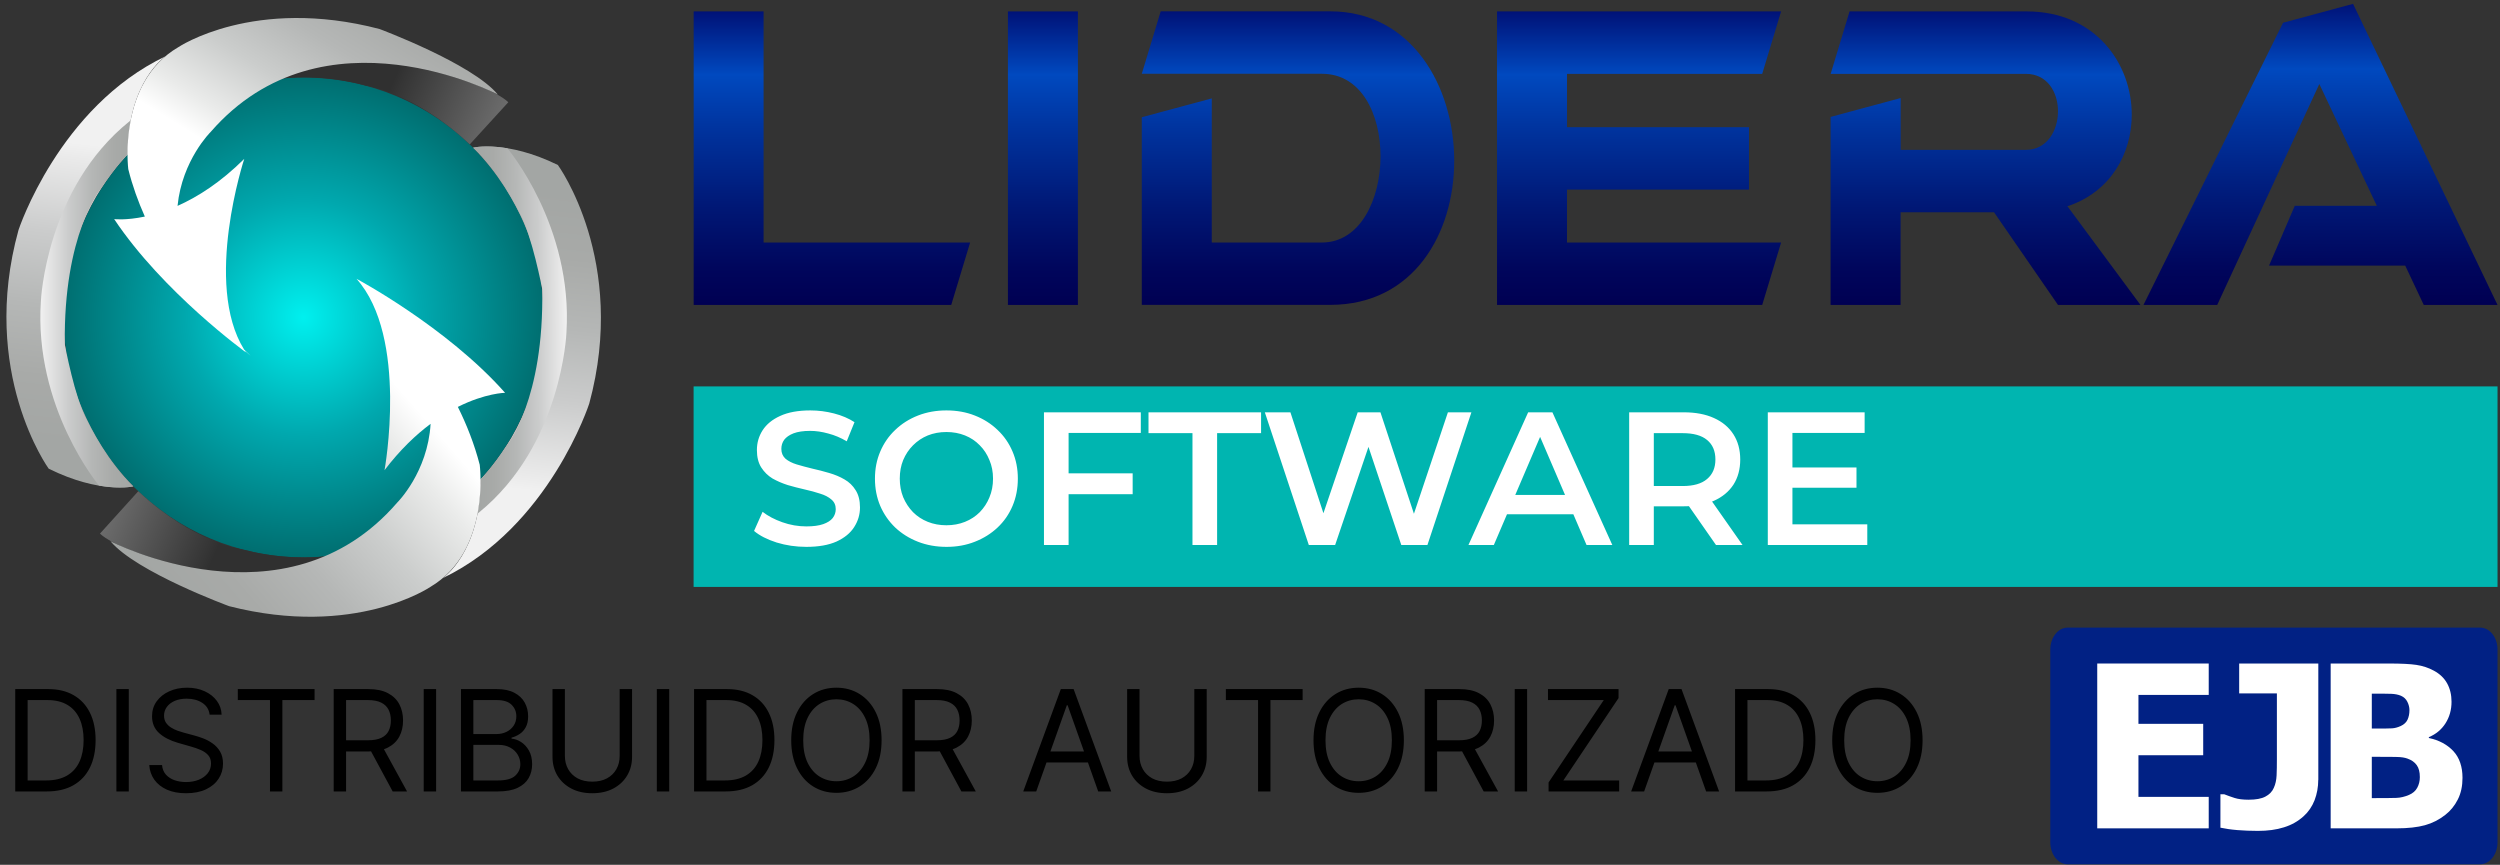
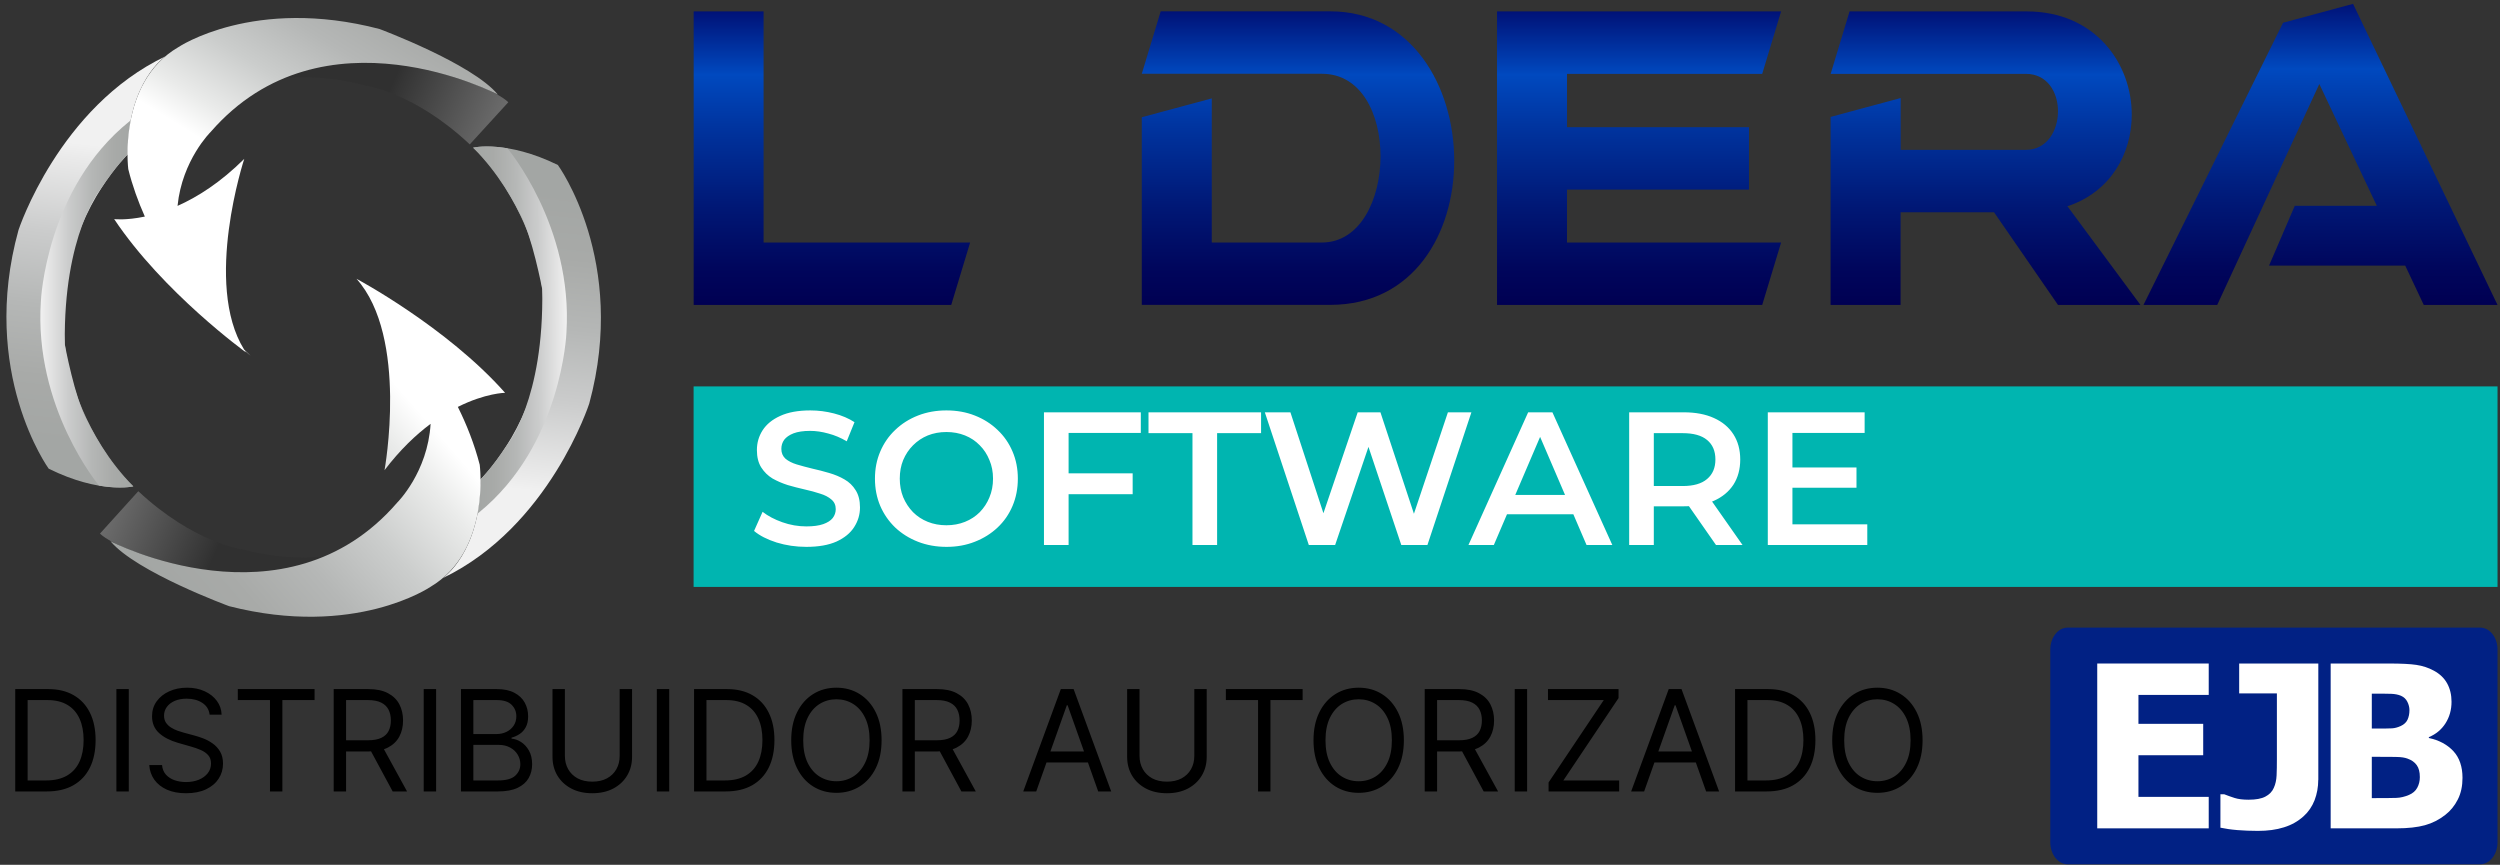
<svg xmlns="http://www.w3.org/2000/svg" width="344" height="119" viewBox="0 0 344 119" fill="none">
  <rect x="0" y="0" width="344" height="119" fill="#333333" stroke="none" />
  <path d="M6.443 108.902H2.097V94.818H6.636C8.002 94.818 9.171 95.1 10.143 95.664C11.115 96.223 11.86 97.028 12.378 98.078C12.896 99.123 13.155 100.375 13.155 101.833C13.155 103.3 12.894 104.563 12.371 105.622C11.848 106.676 11.087 107.488 10.088 108.056C9.088 108.62 7.874 108.902 6.443 108.902ZM3.802 107.389H6.333C7.498 107.389 8.463 107.165 9.228 106.715C9.994 106.266 10.565 105.627 10.941 104.797C11.317 103.967 11.505 102.979 11.505 101.833C11.505 100.696 11.319 99.717 10.948 98.896C10.576 98.071 10.021 97.438 9.283 96.998C8.545 96.553 7.626 96.331 6.526 96.331H3.802V107.389ZM17.721 94.818V108.902H16.016V94.818H17.721ZM28.843 98.339C28.761 97.642 28.426 97.101 27.839 96.716C27.253 96.331 26.533 96.138 25.68 96.138C25.056 96.138 24.511 96.239 24.043 96.441C23.58 96.643 23.218 96.92 22.957 97.273C22.7 97.626 22.572 98.027 22.572 98.477C22.572 98.853 22.661 99.176 22.84 99.446C23.023 99.712 23.257 99.935 23.541 100.113C23.826 100.288 24.123 100.432 24.435 100.547C24.747 100.657 25.034 100.746 25.295 100.815L26.725 101.2C27.092 101.296 27.5 101.429 27.95 101.599C28.403 101.769 28.837 102 29.249 102.293C29.666 102.582 30.01 102.954 30.281 103.408C30.551 103.861 30.687 104.418 30.687 105.079C30.687 105.84 30.487 106.527 30.088 107.142C29.694 107.756 29.116 108.244 28.355 108.607C27.599 108.969 26.68 109.15 25.598 109.15C24.589 109.15 23.715 108.987 22.977 108.662C22.244 108.336 21.666 107.882 21.244 107.3C20.827 106.718 20.591 106.041 20.536 105.271H22.297C22.342 105.803 22.521 106.243 22.833 106.592C23.149 106.935 23.548 107.192 24.029 107.362C24.515 107.527 25.038 107.609 25.598 107.609C26.248 107.609 26.833 107.504 27.351 107.293C27.869 107.078 28.28 106.78 28.582 106.399C28.885 106.014 29.036 105.565 29.036 105.051C29.036 104.584 28.905 104.203 28.644 103.91C28.383 103.616 28.039 103.378 27.613 103.194C27.186 103.011 26.725 102.85 26.23 102.713L24.497 102.218C23.397 101.901 22.526 101.45 21.884 100.863C21.242 100.276 20.921 99.508 20.921 98.559C20.921 97.771 21.134 97.083 21.561 96.496C21.992 95.905 22.569 95.446 23.294 95.121C24.023 94.79 24.836 94.626 25.735 94.626C26.643 94.626 27.45 94.788 28.156 95.114C28.862 95.435 29.421 95.875 29.834 96.434C30.251 96.993 30.471 97.629 30.494 98.339H28.843ZM32.721 96.331V94.818H43.284V96.331H38.855V108.902H37.149V96.331H32.721ZM45.916 108.902V94.818H50.675C51.775 94.818 52.678 95.006 53.384 95.382C54.09 95.753 54.613 96.264 54.952 96.916C55.292 97.567 55.461 98.307 55.461 99.137C55.461 99.967 55.292 100.703 54.952 101.344C54.613 101.986 54.093 102.491 53.391 102.857C52.69 103.22 51.794 103.401 50.702 103.401H46.851V101.86H50.647C51.399 101.86 52.004 101.75 52.463 101.53C52.926 101.31 53.261 100.998 53.467 100.595C53.678 100.187 53.783 99.701 53.783 99.137C53.783 98.573 53.678 98.08 53.467 97.658C53.256 97.237 52.919 96.911 52.456 96.682C51.993 96.448 51.381 96.331 50.62 96.331H47.621V108.902H45.916ZM52.545 102.575L56.011 108.902H54.031L50.62 102.575H52.545ZM60.009 94.818V108.902H58.303V94.818H60.009ZM63.428 108.902V94.818H68.352C69.334 94.818 70.143 94.988 70.78 95.327C71.417 95.662 71.892 96.113 72.204 96.682C72.515 97.246 72.671 97.871 72.671 98.559C72.671 99.164 72.564 99.664 72.348 100.058C72.137 100.453 71.857 100.764 71.509 100.994C71.165 101.223 70.791 101.393 70.388 101.503V101.64C70.819 101.668 71.252 101.819 71.688 102.094C72.123 102.369 72.488 102.763 72.781 103.277C73.075 103.79 73.221 104.418 73.221 105.161C73.221 105.867 73.061 106.502 72.74 107.066C72.419 107.63 71.912 108.077 71.22 108.407C70.528 108.737 69.627 108.902 68.517 108.902H63.428ZM65.134 107.389H68.517C69.632 107.389 70.422 107.174 70.89 106.743C71.362 106.307 71.598 105.78 71.598 105.161C71.598 104.684 71.477 104.244 71.234 103.841C70.991 103.433 70.645 103.107 70.195 102.864C69.746 102.617 69.214 102.493 68.6 102.493H65.134V107.389ZM65.134 101.007H68.297C68.811 101.007 69.274 100.907 69.687 100.705C70.104 100.503 70.434 100.219 70.677 99.852C70.924 99.485 71.048 99.054 71.048 98.559C71.048 97.94 70.833 97.415 70.402 96.984C69.971 96.549 69.288 96.331 68.352 96.331H65.134V101.007ZM85.267 94.818H86.972V104.143C86.972 105.106 86.745 105.966 86.291 106.722C85.842 107.474 85.207 108.068 84.386 108.503C83.566 108.934 82.603 109.15 81.498 109.15C80.393 109.15 79.43 108.934 78.61 108.503C77.789 108.068 77.152 107.474 76.698 106.722C76.249 105.966 76.024 105.106 76.024 104.143V94.818H77.729V104.006C77.729 104.694 77.881 105.306 78.183 105.842C78.486 106.374 78.917 106.793 79.476 107.101C80.04 107.403 80.714 107.554 81.498 107.554C82.282 107.554 82.956 107.403 83.52 107.101C84.084 106.793 84.515 106.374 84.813 105.842C85.115 105.306 85.267 104.694 85.267 104.006V94.818ZM92.084 94.818V108.902H90.378V94.818H92.084ZM99.85 108.902H95.503V94.818H100.042C101.408 94.818 102.577 95.1 103.549 95.664C104.521 96.223 105.266 97.028 105.784 98.078C106.303 99.123 106.562 100.375 106.562 101.833C106.562 103.3 106.3 104.563 105.778 105.622C105.255 106.676 104.494 107.488 103.494 108.056C102.495 108.62 101.28 108.902 99.85 108.902ZM97.209 107.389H99.74C100.904 107.389 101.869 107.165 102.635 106.715C103.4 106.266 103.971 105.627 104.347 104.797C104.723 103.967 104.911 102.979 104.911 101.833C104.911 100.696 104.725 99.717 104.354 98.896C103.983 98.071 103.428 97.438 102.69 96.998C101.952 96.553 101.032 96.331 99.932 96.331H97.209V107.389ZM121.306 101.86C121.306 103.346 121.038 104.629 120.501 105.711C119.965 106.793 119.229 107.628 118.294 108.215C117.359 108.801 116.29 109.095 115.089 109.095C113.888 109.095 112.82 108.801 111.884 108.215C110.949 107.628 110.213 106.793 109.677 105.711C109.14 104.629 108.872 103.346 108.872 101.86C108.872 100.375 109.14 99.091 109.677 98.009C110.213 96.927 110.949 96.093 111.884 95.506C112.82 94.919 113.888 94.626 115.089 94.626C116.29 94.626 117.359 94.919 118.294 95.506C119.229 96.093 119.965 96.927 120.501 98.009C121.038 99.091 121.306 100.375 121.306 101.86ZM119.656 101.86C119.656 100.641 119.452 99.611 119.043 98.772C118.64 97.933 118.092 97.298 117.4 96.867C116.712 96.436 115.942 96.221 115.089 96.221C114.236 96.221 113.464 96.436 112.772 96.867C112.084 97.298 111.536 97.933 111.128 98.772C110.724 99.611 110.523 100.641 110.523 101.86C110.523 103.08 110.724 104.109 111.128 104.948C111.536 105.787 112.084 106.422 112.772 106.853C113.464 107.284 114.236 107.499 115.089 107.499C115.942 107.499 116.712 107.284 117.4 106.853C118.092 106.422 118.64 105.787 119.043 104.948C119.452 104.109 119.656 103.08 119.656 101.86ZM124.174 108.902V94.818H128.933C130.033 94.818 130.936 95.006 131.642 95.382C132.348 95.753 132.871 96.264 133.21 96.916C133.55 97.567 133.719 98.307 133.719 99.137C133.719 99.967 133.55 100.703 133.21 101.344C132.871 101.986 132.351 102.491 131.649 102.857C130.948 103.22 130.051 103.401 128.96 103.401H125.109V101.86H128.905C129.657 101.86 130.262 101.75 130.721 101.53C131.184 101.31 131.519 100.998 131.725 100.595C131.936 100.187 132.041 99.701 132.041 99.137C132.041 98.573 131.936 98.08 131.725 97.658C131.514 97.237 131.177 96.911 130.714 96.682C130.251 96.448 129.639 96.331 128.878 96.331H125.879V108.902H124.174ZM130.803 102.575L134.269 108.902H132.289L128.878 102.575H130.803ZM142.585 108.902H140.797L145.969 94.818H147.73L152.901 108.902H151.113L146.904 97.046H146.794L142.585 108.902ZM143.246 103.401H150.453V104.914H143.246V103.401ZM164.338 94.818H166.043V104.143C166.043 105.106 165.816 105.966 165.362 106.722C164.913 107.474 164.278 108.068 163.457 108.503C162.637 108.934 161.674 109.15 160.569 109.15C159.464 109.15 158.501 108.934 157.681 108.503C156.86 108.068 156.223 107.474 155.769 106.722C155.32 105.966 155.095 105.106 155.095 104.143V94.818H156.8V104.006C156.8 104.694 156.952 105.306 157.254 105.842C157.557 106.374 157.988 106.793 158.547 107.101C159.111 107.403 159.785 107.554 160.569 107.554C161.353 107.554 162.027 107.403 162.591 107.101C163.155 106.793 163.586 106.374 163.884 105.842C164.186 105.306 164.338 104.694 164.338 104.006V94.818ZM168.679 96.331V94.818H179.242V96.331H174.813V108.902H173.108V96.331H168.679ZM193.172 101.86C193.172 103.346 192.903 104.629 192.367 105.711C191.831 106.793 191.095 107.628 190.16 108.215C189.224 108.801 188.156 109.095 186.955 109.095C185.754 109.095 184.685 108.801 183.75 108.215C182.815 107.628 182.079 106.793 181.543 105.711C181.006 104.629 180.738 103.346 180.738 101.86C180.738 100.375 181.006 99.091 181.543 98.009C182.079 96.927 182.815 96.093 183.75 95.506C184.685 94.919 185.754 94.626 186.955 94.626C188.156 94.626 189.224 94.919 190.16 95.506C191.095 96.093 191.831 96.927 192.367 98.009C192.903 99.091 193.172 100.375 193.172 101.86ZM191.521 101.86C191.521 100.641 191.317 99.611 190.909 98.772C190.506 97.933 189.958 97.298 189.266 96.867C188.578 96.436 187.808 96.221 186.955 96.221C186.102 96.221 185.33 96.436 184.637 96.867C183.95 97.298 183.402 97.933 182.994 98.772C182.59 99.611 182.388 100.641 182.388 101.86C182.388 103.08 182.59 104.109 182.994 104.948C183.402 105.787 183.95 106.422 184.637 106.853C185.33 107.284 186.102 107.499 186.955 107.499C187.808 107.499 188.578 107.284 189.266 106.853C189.958 106.422 190.506 105.787 190.909 104.948C191.317 104.109 191.521 103.08 191.521 101.86ZM196.039 108.902V94.818H200.798C201.899 94.818 202.802 95.006 203.508 95.382C204.214 95.753 204.737 96.264 205.076 96.916C205.415 97.567 205.585 98.307 205.585 99.137C205.585 99.967 205.415 100.703 205.076 101.344C204.737 101.986 204.216 102.491 203.515 102.857C202.813 103.22 201.917 103.401 200.826 103.401H196.975V101.86H200.771C201.523 101.86 202.128 101.75 202.586 101.53C203.049 101.31 203.384 100.998 203.59 100.595C203.801 100.187 203.907 99.701 203.907 99.137C203.907 98.573 203.801 98.08 203.59 97.658C203.38 97.237 203.043 96.911 202.58 96.682C202.117 96.448 201.504 96.331 200.743 96.331H197.745V108.902H196.039ZM202.669 102.575L206.135 108.902H204.154L200.743 102.575H202.669ZM210.132 94.818V108.902H208.427V94.818H210.132ZM213.084 108.902V107.664L220.677 96.331H213.002V94.818H222.712V96.056L215.12 107.389H222.795V108.902H213.084ZM226.233 108.902H224.445L229.617 94.818H231.377L236.549 108.902H234.761L230.552 97.046H230.442L226.233 108.902ZM226.894 103.401H234.101V104.914H226.894V103.401ZM243.089 108.902H238.743V94.818H243.282C244.648 94.818 245.817 95.1 246.789 95.664C247.761 96.223 248.506 97.028 249.024 98.078C249.542 99.123 249.801 100.375 249.801 101.833C249.801 103.3 249.54 104.563 249.017 105.622C248.494 106.676 247.733 107.488 246.734 108.056C245.734 108.62 244.52 108.902 243.089 108.902ZM240.448 107.389H242.979C244.144 107.389 245.109 107.165 245.874 106.715C246.64 106.266 247.211 105.627 247.587 104.797C247.963 103.967 248.151 102.979 248.151 101.833C248.151 100.696 247.965 99.717 247.594 98.896C247.222 98.071 246.667 97.438 245.929 96.998C245.191 96.553 244.272 96.331 243.172 96.331H240.448V107.389ZM264.546 101.86C264.546 103.346 264.277 104.629 263.741 105.711C263.205 106.793 262.469 107.628 261.533 108.215C260.598 108.801 259.53 109.095 258.329 109.095C257.128 109.095 256.059 108.801 255.124 108.215C254.189 107.628 253.453 106.793 252.916 105.711C252.38 104.629 252.112 103.346 252.112 101.86C252.112 100.375 252.38 99.091 252.916 98.009C253.453 96.927 254.189 96.093 255.124 95.506C256.059 94.919 257.128 94.626 258.329 94.626C259.53 94.626 260.598 94.919 261.533 95.506C262.469 96.093 263.205 96.927 263.741 98.009C264.277 99.091 264.546 100.375 264.546 101.86ZM262.895 101.86C262.895 100.641 262.691 99.611 262.283 98.772C261.88 97.933 261.332 97.298 260.639 96.867C259.952 96.436 259.181 96.221 258.329 96.221C257.476 96.221 256.703 96.436 256.011 96.867C255.323 97.298 254.776 97.933 254.368 98.772C253.964 99.611 253.762 100.641 253.762 101.86C253.762 103.08 253.964 104.109 254.368 104.948C254.776 105.787 255.323 106.422 256.011 106.853C256.703 107.284 257.476 107.499 258.329 107.499C259.181 107.499 259.952 107.284 260.639 106.853C261.332 106.422 261.88 105.787 262.283 104.948C262.691 104.109 262.895 103.08 262.895 101.86Z" fill="black" />
  <path d="M341.28 118.92H284.5C283.19 118.92 282.12 117.57 282.12 115.9V89.38C282.12 87.71 283.19 86.36 284.5 86.36H341.28C342.59 86.36 343.66 87.71 343.66 89.38V115.9C343.66 117.57 342.59 118.92 341.28 118.92Z" fill="#012184" />
  <path d="M288.58 113.98V91.3H303.92V95.62H294.25V99.6H303.16V103.92H294.25V109.65H303.92V113.98H288.58Z" fill="white" />
  <path d="M318.99 107.32C318.99 108.3 318.82 109.23 318.49 110.1C318.15 110.97 317.65 111.71 316.97 112.32C316.21 113.01 315.31 113.52 314.27 113.84C313.23 114.17 312.04 114.33 310.69 114.33C309.68 114.33 308.74 114.29 307.86 114.22C306.98 114.15 306.2 114.03 305.53 113.89V109.29H306.05C306.51 109.47 306.98 109.64 307.48 109.8C307.98 109.96 308.62 110.04 309.4 110.04C310.41 110.04 311.18 109.9 311.72 109.61C312.26 109.33 312.65 108.93 312.87 108.42C313.1 107.92 313.23 107.35 313.26 106.69C313.29 106.04 313.3 105.31 313.3 104.5V95.41H308.11V91.3H319V107.32H318.99Z" fill="white" />
  <path d="M338.84 107.03C338.84 108.16 338.63 109.15 338.2 110C337.77 110.85 337.2 111.56 336.48 112.12C335.63 112.79 334.69 113.27 333.67 113.55C332.65 113.83 331.35 113.98 329.78 113.98H320.7V91.3H328.71C330.38 91.3 331.64 91.36 332.5 91.49C333.36 91.62 334.16 91.88 334.91 92.29C335.72 92.73 336.33 93.31 336.73 94.04C337.13 94.77 337.33 95.61 337.33 96.57C337.33 97.68 337.05 98.66 336.5 99.53C335.95 100.39 335.18 101.03 334.21 101.43V101.55C335.61 101.84 336.73 102.45 337.58 103.35C338.42 104.26 338.84 105.49 338.84 107.03ZM331.54 97.71C331.54 97.34 331.45 96.97 331.26 96.58C331.07 96.19 330.78 95.92 330.38 95.74C330 95.58 329.56 95.49 329.05 95.47C328.54 95.45 327.77 95.45 326.76 95.45H326.36V100.25H327.08C328.05 100.25 328.74 100.24 329.13 100.22C329.52 100.2 329.92 100.09 330.34 99.9C330.8 99.69 331.11 99.39 331.28 99.02C331.45 98.65 331.54 98.21 331.54 97.71ZM332.97 106.93C332.97 106.23 332.83 105.68 332.54 105.28C332.26 104.88 331.83 104.58 331.26 104.38C330.91 104.25 330.44 104.17 329.84 104.16C329.24 104.14 328.43 104.14 327.41 104.14H326.36V109.82H326.66C328.14 109.82 329.17 109.81 329.74 109.79C330.31 109.77 330.89 109.63 331.48 109.38C332 109.16 332.38 108.83 332.61 108.4C332.85 107.96 332.97 107.47 332.97 106.93Z" fill="white" />
  <path d="M105.07 1.57V33.37H133.49L130.89 41.96H95.45V1.57H105.07Z" fill="url(#paint0_linear_200_2)" />
-   <path d="M148.32 1.57V41.96H138.69V1.57H148.32Z" fill="url(#paint1_linear_200_2)" />
  <path d="M166.74 13.54V33.37H181.89C187.2 33.37 189.96 27.38 189.96 21.5C189.96 15.77 187.36 10.15 181.89 10.15H157.11L159.71 1.56H183.03C194.27 1.56 200.1 11.92 200.1 22.12C200.1 32.11 194.53 41.95 183.03 41.95H157.11V16.13L166.74 13.54Z" fill="url(#paint2_linear_200_2)" />
  <path d="M215.62 33.37H245.08L242.48 41.96H205.99V1.57H245.08L242.48 10.16H215.62V17.5H240.66V26.09H215.62V33.37Z" fill="url(#paint3_linear_200_2)" />
  <path d="M261.53 13.49V20.62H278.76C281.67 20.62 283.18 17.97 283.18 15.31C283.18 12.71 281.72 10.16 278.76 10.16H251.9L254.5 1.57H278.86C288.33 1.57 293.33 8.75 293.33 15.78C293.33 21.09 290.47 26.4 284.48 28.38L294.53 41.96H283.18L274.38 29.21H261.52V41.96H251.89V16.09L261.53 13.49Z" fill="url(#paint4_linear_200_2)" />
  <path d="M315.76 28.32H327.05L319.14 11.56L305.09 41.96H294.94L314.15 3.13L323.78 0.53L343.66 41.96H333.51L330.96 36.55H312.22L315.76 28.32Z" fill="url(#paint5_linear_200_2)" />
  <path d="M343.66 53.17H95.44V80.76H343.66V53.17Z" fill="#00B5B0" />
-   <path d="M41.78 76.69C60.011 76.69 74.79 61.911 74.79 43.68C74.79 25.449 60.011 10.67 41.78 10.67C23.549 10.67 8.77 25.449 8.77 43.68C8.77 61.911 23.549 76.69 41.78 76.69Z" fill="url(#paint6_radial_200_2)" />
  <path d="M50.31 11.78C50.31 11.78 56.96 12.65 64.64 19.87L69.94 14.07C69.94 14.07 68.57 12.48 62.51 10.63C62.51 10.63 58.46 9.17 52.07 8.69C52.07 8.69 48.79 8.41 44.43 9.17C44.43 9.17 41.61 9.74 39.06 10.77C39.06 10.77 43.26 10.18 48.84 11.41L50.31 11.78Z" fill="url(#paint7_linear_200_2)" />
  <path d="M17.55 21.26C17.55 21.26 10.76 27.8 9.2 38.38C9.2 38.38 7.94 45.33 9.67 51.34C9.67 51.34 11.4 59.85 18.35 66.93C18.35 66.93 13.78 68 6.7 64.49C6.7 64.49 -2.88 51.26 2.55 31.64C2.55 31.64 8.11 14.71 22.81 7.73C22.8 7.71 17.57 11.17 17.55 21.26Z" fill="url(#paint8_linear_200_2)" />
  <path d="M13.83 26.05C13.83 26.05 8.7 32.21 8.92 47.4C8.92 47.4 10.3 54.85 11.97 57.84C11.97 57.84 14.84 63.85 18.34 66.92C18.34 66.92 16.68 67.34 13.63 66.82C13.63 66.82 4.63 56.09 5.63 41.4C5.63 41.4 6.3 25.95 17.82 16.69L17.99 16.55C17.99 16.55 17.49 19.63 17.55 21.27C17.55 21.26 15.93 22.87 13.83 26.05Z" fill="url(#paint9_linear_200_2)" />
  <path d="M29 18.14C44.48 0.36 68.5 13.009 68.5 13.009C64.99 8.75 52.22 3.99 52.22 3.99C34.94 -0.52 24.54 6.49 24.54 6.49C16.15 11.37 17.65 23.27 17.65 23.27C18.22 25.56 19.01 27.74 19.93 29.8C17.32 30.35 15.71 30.15 15.71 30.15C22.45 40.25 33.83 48.48 33.83 48.48C33.78 48.41 33.74 48.33 33.69 48.26C34.19 48.709 34.48 48.94 34.48 48.94C34.17 48.66 33.88 48.38 33.59 48.1C27.96 39.04 33.61 21.86 33.61 21.86C30.33 25.12 27.17 27.11 24.43 28.33C25.06 22.01 29 18.14 29 18.14Z" fill="url(#paint10_linear_200_2)" />
  <path d="M33.4 75.61C33.4 75.61 26.74 74.78 19.03 67.59L13.76 73.42C13.76 73.42 15.14 75 21.21 76.82C21.21 76.82 25.27 78.26 31.66 78.71C31.66 78.71 34.94 78.97 39.3 78.19C39.3 78.19 42.12 77.61 44.66 76.56C44.66 76.56 40.47 77.17 34.88 75.96L33.4 75.61Z" fill="url(#paint11_linear_200_2)" />
  <path d="M66.12 65.97C66.12 65.97 72.88 59.39 74.39 48.81C74.39 48.81 75.61 41.86 73.86 35.86C73.86 35.86 72.09 27.36 65.1 20.32C65.1 20.32 69.67 19.23 76.76 22.7C76.76 22.7 86.41 35.89 81.08 55.53C81.08 55.53 75.6 72.49 60.94 79.54C60.93 79.54 66.14 76.06 66.12 65.97Z" fill="url(#paint12_linear_200_2)" />
  <path d="M69.8 61.17C69.8 61.17 74.89 54.99 74.61 39.79C74.61 39.79 73.2 32.35 71.51 29.36C71.51 29.36 68.61 23.36 65.1 20.32C65.1 20.32 66.76 19.89 69.81 20.4C69.81 20.4 78.87 31.08 77.94 45.78C77.94 45.78 77.35 61.23 65.87 70.55L65.71 70.69C65.71 70.69 66.2 67.61 66.12 65.97C66.12 65.97 67.72 64.35 69.8 61.17Z" fill="url(#paint13_linear_200_2)" />
  <path d="M63 55.99C66.8 54.08 69.5 54.05 69.5 54.05C61.45 44.97 49.05 38.36 49.05 38.36C56.25 46.4 52.91 64.7 52.91 64.7C55.04 61.9 57.21 59.84 59.25 58.32C58.85 65 54.67 69.14 54.67 69.14C39.27 87 15.2 74.47 15.2 74.47C18.73 78.71 31.53 83.41 31.53 83.41C48.84 87.83 59.2 80.77 59.2 80.77C67.57 75.84 66.01 63.95 66.01 63.95C65.28 61.13 64.23 58.46 63 55.99Z" fill="url(#paint14_linear_200_2)" />
  <path d="M110.956 75.249C109.53 75.249 108.165 75.049 106.861 74.649C105.557 74.232 104.523 73.702 103.758 73.058L104.932 70.425C105.662 70.998 106.566 71.477 107.644 71.859C108.722 72.241 109.825 72.433 110.956 72.433C111.912 72.433 112.685 72.328 113.276 72.12C113.868 71.911 114.302 71.633 114.58 71.285C114.858 70.92 114.998 70.512 114.998 70.06C114.998 69.503 114.798 69.06 114.398 68.73C113.998 68.382 113.476 68.112 112.833 67.921C112.207 67.713 111.503 67.521 110.721 67.347C109.956 67.174 109.182 66.974 108.4 66.748C107.635 66.504 106.931 66.2 106.288 65.835C105.662 65.453 105.149 64.948 104.749 64.323C104.349 63.697 104.149 62.897 104.149 61.923C104.149 60.932 104.41 60.028 104.932 59.211C105.47 58.377 106.279 57.716 107.357 57.229C108.452 56.725 109.834 56.473 111.503 56.473C112.598 56.473 113.685 56.612 114.763 56.89C115.841 57.169 116.78 57.568 117.579 58.09L116.51 60.724C115.693 60.237 114.85 59.881 113.981 59.655C113.111 59.411 112.277 59.289 111.477 59.289C110.538 59.289 109.773 59.403 109.182 59.629C108.609 59.855 108.183 60.15 107.904 60.515C107.644 60.88 107.513 61.297 107.513 61.767C107.513 62.323 107.704 62.775 108.087 63.123C108.487 63.453 109 63.714 109.626 63.905C110.269 64.097 110.982 64.288 111.764 64.479C112.546 64.653 113.32 64.853 114.085 65.079C114.867 65.305 115.571 65.6 116.197 65.965C116.84 66.331 117.353 66.826 117.736 67.452C118.136 68.078 118.335 68.869 118.335 69.825C118.335 70.799 118.066 71.703 117.527 72.537C117.006 73.354 116.197 74.015 115.102 74.519C114.007 75.006 112.624 75.249 110.956 75.249ZM130.251 75.249C128.825 75.249 127.512 75.014 126.313 74.545C125.113 74.076 124.07 73.424 123.183 72.589C122.297 71.737 121.61 70.746 121.123 69.616C120.637 68.469 120.393 67.217 120.393 65.861C120.393 64.505 120.637 63.262 121.123 62.132C121.61 60.985 122.297 59.994 123.183 59.159C124.07 58.307 125.113 57.647 126.313 57.177C127.512 56.708 128.816 56.473 130.224 56.473C131.65 56.473 132.954 56.708 134.136 57.177C135.336 57.647 136.379 58.307 137.265 59.159C138.152 59.994 138.839 60.985 139.326 62.132C139.812 63.262 140.056 64.505 140.056 65.861C140.056 67.217 139.812 68.469 139.326 69.616C138.839 70.764 138.152 71.755 137.265 72.589C136.379 73.424 135.336 74.076 134.136 74.545C132.954 75.014 131.659 75.249 130.251 75.249ZM130.224 72.276C131.146 72.276 131.998 72.12 132.78 71.807C133.562 71.494 134.24 71.05 134.814 70.477C135.388 69.886 135.831 69.208 136.144 68.443C136.474 67.66 136.64 66.8 136.64 65.861C136.64 64.922 136.474 64.07 136.144 63.306C135.831 62.523 135.388 61.845 134.814 61.271C134.24 60.68 133.562 60.228 132.78 59.915C131.998 59.602 131.146 59.446 130.224 59.446C129.303 59.446 128.451 59.602 127.669 59.915C126.904 60.228 126.226 60.68 125.635 61.271C125.061 61.845 124.609 62.523 124.279 63.306C123.966 64.07 123.809 64.922 123.809 65.861C123.809 66.782 123.966 67.634 124.279 68.417C124.609 69.199 125.061 69.886 125.635 70.477C126.209 71.05 126.887 71.494 127.669 71.807C128.451 72.12 129.303 72.276 130.224 72.276ZM146.752 65.131H155.854V67.999H146.752V65.131ZM147.039 74.988H143.649V56.734H156.975V59.576H147.039V74.988ZM164.084 74.988V59.602H158.034V56.734H173.524V59.602H167.474V74.988H164.084ZM180.091 74.988L174.041 56.734H177.561L182.959 73.241H181.212L186.819 56.734H189.948L195.398 73.241H193.703L199.232 56.734H202.465L196.415 74.988H192.817L187.836 60.098H188.775L183.716 74.988H180.091ZM202.06 74.988L210.274 56.734H213.612L221.853 74.988H218.306L211.239 58.533H212.595L205.554 74.988H202.06ZM205.841 70.764L206.754 68.104H216.611L217.524 70.764H205.841ZM224.174 74.988V56.734H231.685C233.301 56.734 234.684 56.995 235.831 57.516C236.996 58.038 237.891 58.785 238.517 59.759C239.143 60.733 239.456 61.889 239.456 63.227C239.456 64.566 239.143 65.722 238.517 66.696C237.891 67.652 236.996 68.391 235.831 68.912C234.684 69.416 233.301 69.668 231.685 69.668H226.052L227.564 68.13V74.988H224.174ZM236.118 74.988L231.502 68.365H235.127L239.769 74.988H236.118ZM227.564 68.495L226.052 66.878H231.528C233.023 66.878 234.145 66.556 234.892 65.913C235.657 65.27 236.04 64.375 236.04 63.227C236.04 62.062 235.657 61.167 234.892 60.541C234.145 59.915 233.023 59.602 231.528 59.602H226.052L227.564 57.934V68.495ZM246.378 64.323H255.453V67.113H246.378V64.323ZM246.639 72.146H256.939V74.988H243.249V56.734H256.574V59.576H246.639V72.146Z" fill="white" />
  <defs>
    <linearGradient id="paint0_linear_200_2" x1="114.461" y1="41.956" x2="114.461" y2="1.567" gradientUnits="userSpaceOnUse">
      <stop stop-color="#000052" />
      <stop offset="0.126" stop-color="#00065C" />
      <stop offset="0.338" stop-color="#001876" />
      <stop offset="0.607" stop-color="#00349F" />
      <stop offset="0.784" stop-color="#0049BF" />
      <stop offset="1" stop-color="#001277" />
    </linearGradient>
    <linearGradient id="paint1_linear_200_2" x1="143.504" y1="41.956" x2="143.504" y2="1.567" gradientUnits="userSpaceOnUse">
      <stop stop-color="#000052" />
      <stop offset="0.126" stop-color="#00065C" />
      <stop offset="0.338" stop-color="#001876" />
      <stop offset="0.607" stop-color="#00349F" />
      <stop offset="0.784" stop-color="#0049BF" />
      <stop offset="1" stop-color="#001277" />
    </linearGradient>
    <linearGradient id="paint2_linear_200_2" x1="178.611" y1="41.957" x2="178.611" y2="1.567" gradientUnits="userSpaceOnUse">
      <stop stop-color="#000052" />
      <stop offset="0.126" stop-color="#00065C" />
      <stop offset="0.338" stop-color="#001876" />
      <stop offset="0.607" stop-color="#00349F" />
      <stop offset="0.784" stop-color="#0049BF" />
      <stop offset="1" stop-color="#001277" />
    </linearGradient>
    <linearGradient id="paint3_linear_200_2" x1="225.534" y1="41.956" x2="225.534" y2="1.567" gradientUnits="userSpaceOnUse">
      <stop stop-color="#000052" />
      <stop offset="0.126" stop-color="#00065C" />
      <stop offset="0.338" stop-color="#001876" />
      <stop offset="0.607" stop-color="#00349F" />
      <stop offset="0.784" stop-color="#0049BF" />
      <stop offset="1" stop-color="#001277" />
    </linearGradient>
    <linearGradient id="paint4_linear_200_2" x1="273.211" y1="41.956" x2="273.211" y2="1.567" gradientUnits="userSpaceOnUse">
      <stop stop-color="#000052" />
      <stop offset="0.126" stop-color="#00065C" />
      <stop offset="0.338" stop-color="#001876" />
      <stop offset="0.607" stop-color="#00349F" />
      <stop offset="0.784" stop-color="#0049BF" />
      <stop offset="1" stop-color="#001277" />
    </linearGradient>
    <linearGradient id="paint5_linear_200_2" x1="319.301" y1="41.956" x2="319.301" y2="0.526" gradientUnits="userSpaceOnUse">
      <stop stop-color="#000052" />
      <stop offset="0.126" stop-color="#00065C" />
      <stop offset="0.338" stop-color="#001876" />
      <stop offset="0.607" stop-color="#00349F" />
      <stop offset="0.784" stop-color="#0049BF" />
      <stop offset="1" stop-color="#001277" />
    </linearGradient>
    <radialGradient id="paint6_radial_200_2" cx="0" cy="0" r="1" gradientUnits="userSpaceOnUse" gradientTransform="translate(41.775 43.675) scale(33.007)">
      <stop stop-color="#00F0EF" />
      <stop offset="0.492" stop-color="#00A8AE" />
      <stop offset="1" stop-color="#006E70" />
    </radialGradient>
    <linearGradient id="paint7_linear_200_2" x1="74.26" y1="20.806" x2="53.804" y2="11.873" gradientUnits="userSpaceOnUse">
      <stop stop-color="#808080" />
      <stop offset="0.31" stop-color="#6B6B6B" />
      <stop offset="0.949" stop-color="#353535" />
      <stop offset="1" stop-color="#303030" />
    </linearGradient>
    <linearGradient id="paint8_linear_200_2" x1="13.51" y1="20.006" x2="8.814" y2="60.958" gradientUnits="userSpaceOnUse">
      <stop stop-color="#F1F1F1" />
      <stop offset="0.051" stop-color="#EAEAEA" />
      <stop offset="0.304" stop-color="#CBCCCC" />
      <stop offset="0.551" stop-color="#B5B7B6" />
      <stop offset="0.787" stop-color="#A8AAA8" />
      <stop offset="1" stop-color="#A3A6A4" />
    </linearGradient>
    <linearGradient id="paint9_linear_200_2" x1="5.549" y1="41.811" x2="18.342" y2="41.811" gradientUnits="userSpaceOnUse">
      <stop stop-color="#F1F1F1" />
      <stop offset="0.051" stop-color="#EAEAEA" />
      <stop offset="0.304" stop-color="#CBCCCC" />
      <stop offset="0.551" stop-color="#B5B7B6" />
      <stop offset="0.787" stop-color="#A8AAA8" />
      <stop offset="1" stop-color="#A3A6A4" />
    </linearGradient>
    <linearGradient id="paint10_linear_200_2" x1="34.518" y1="27.726" x2="54.826" y2="-5.049" gradientUnits="userSpaceOnUse">
      <stop stop-color="white" />
      <stop offset="0.096" stop-color="white" />
      <stop offset="0.215" stop-color="#EAEBEA" />
      <stop offset="0.425" stop-color="#CBCDCC" />
      <stop offset="0.629" stop-color="#B5B7B6" />
      <stop offset="0.824" stop-color="#A8AAA8" />
      <stop offset="1" stop-color="#A3A6A4" />
    </linearGradient>
    <linearGradient id="paint11_linear_200_2" x1="9.404" y1="66.704" x2="29.903" y2="75.538" gradientUnits="userSpaceOnUse">
      <stop stop-color="#808080" />
      <stop offset="0.31" stop-color="#6B6B6B" />
      <stop offset="0.949" stop-color="#353535" />
      <stop offset="1" stop-color="#303030" />
    </linearGradient>
    <linearGradient id="paint12_linear_200_2" x1="70.156" y1="67.205" x2="74.651" y2="26.231" gradientUnits="userSpaceOnUse">
      <stop stop-color="#F1F1F1" />
      <stop offset="0.051" stop-color="#EAEAEA" />
      <stop offset="0.304" stop-color="#CBCCCC" />
      <stop offset="0.551" stop-color="#B5B7B6" />
      <stop offset="0.787" stop-color="#A8AAA8" />
      <stop offset="1" stop-color="#A3A6A4" />
    </linearGradient>
    <linearGradient id="paint13_linear_200_2" x1="78.01" y1="45.361" x2="65.216" y2="45.424" gradientUnits="userSpaceOnUse">
      <stop stop-color="#F1F1F1" />
      <stop offset="0.051" stop-color="#EAEAEA" />
      <stop offset="0.304" stop-color="#CBCCCC" />
      <stop offset="0.551" stop-color="#B5B7B6" />
      <stop offset="0.787" stop-color="#A8AAA8" />
      <stop offset="1" stop-color="#A3A6A4" />
    </linearGradient>
    <linearGradient id="paint14_linear_200_2" x1="61.116" y1="53.62" x2="25.325" y2="84.785" gradientUnits="userSpaceOnUse">
      <stop stop-color="white" />
      <stop offset="0.096" stop-color="white" />
      <stop offset="0.215" stop-color="#EAEBEA" />
      <stop offset="0.425" stop-color="#CBCDCC" />
      <stop offset="0.629" stop-color="#B5B7B6" />
      <stop offset="0.824" stop-color="#A8AAA8" />
      <stop offset="1" stop-color="#A3A6A4" />
    </linearGradient>
  </defs>
</svg>